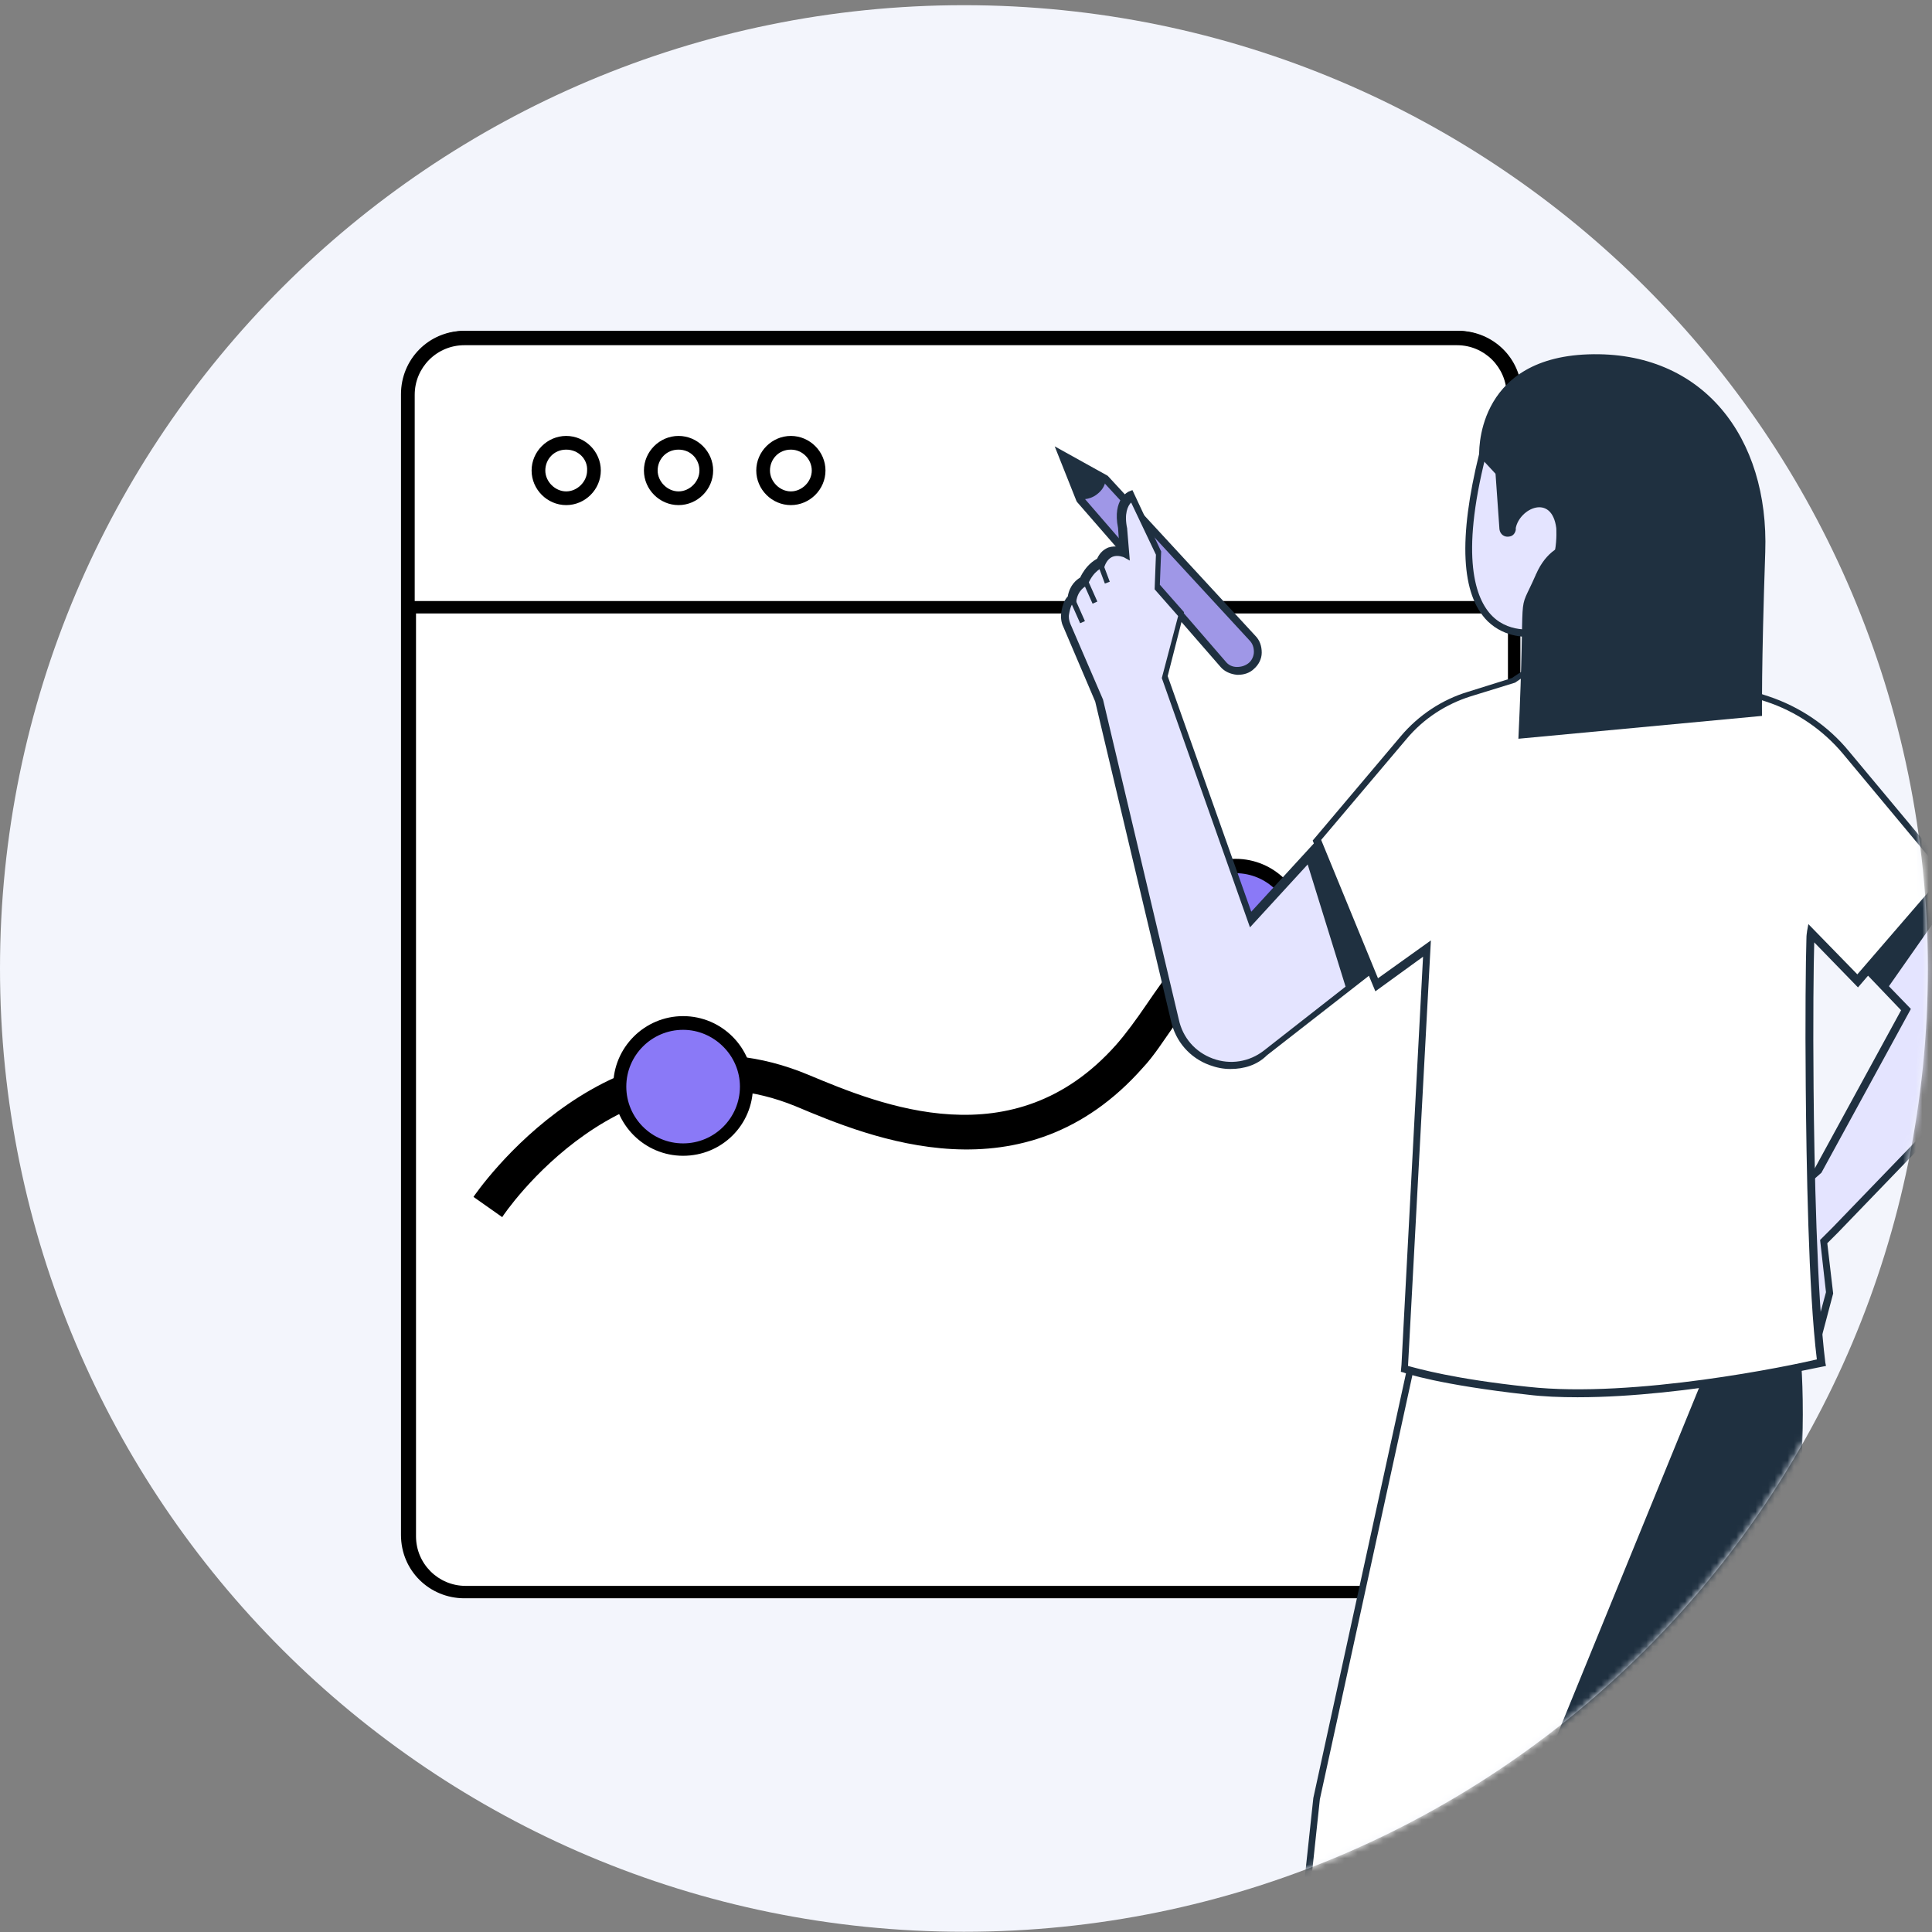
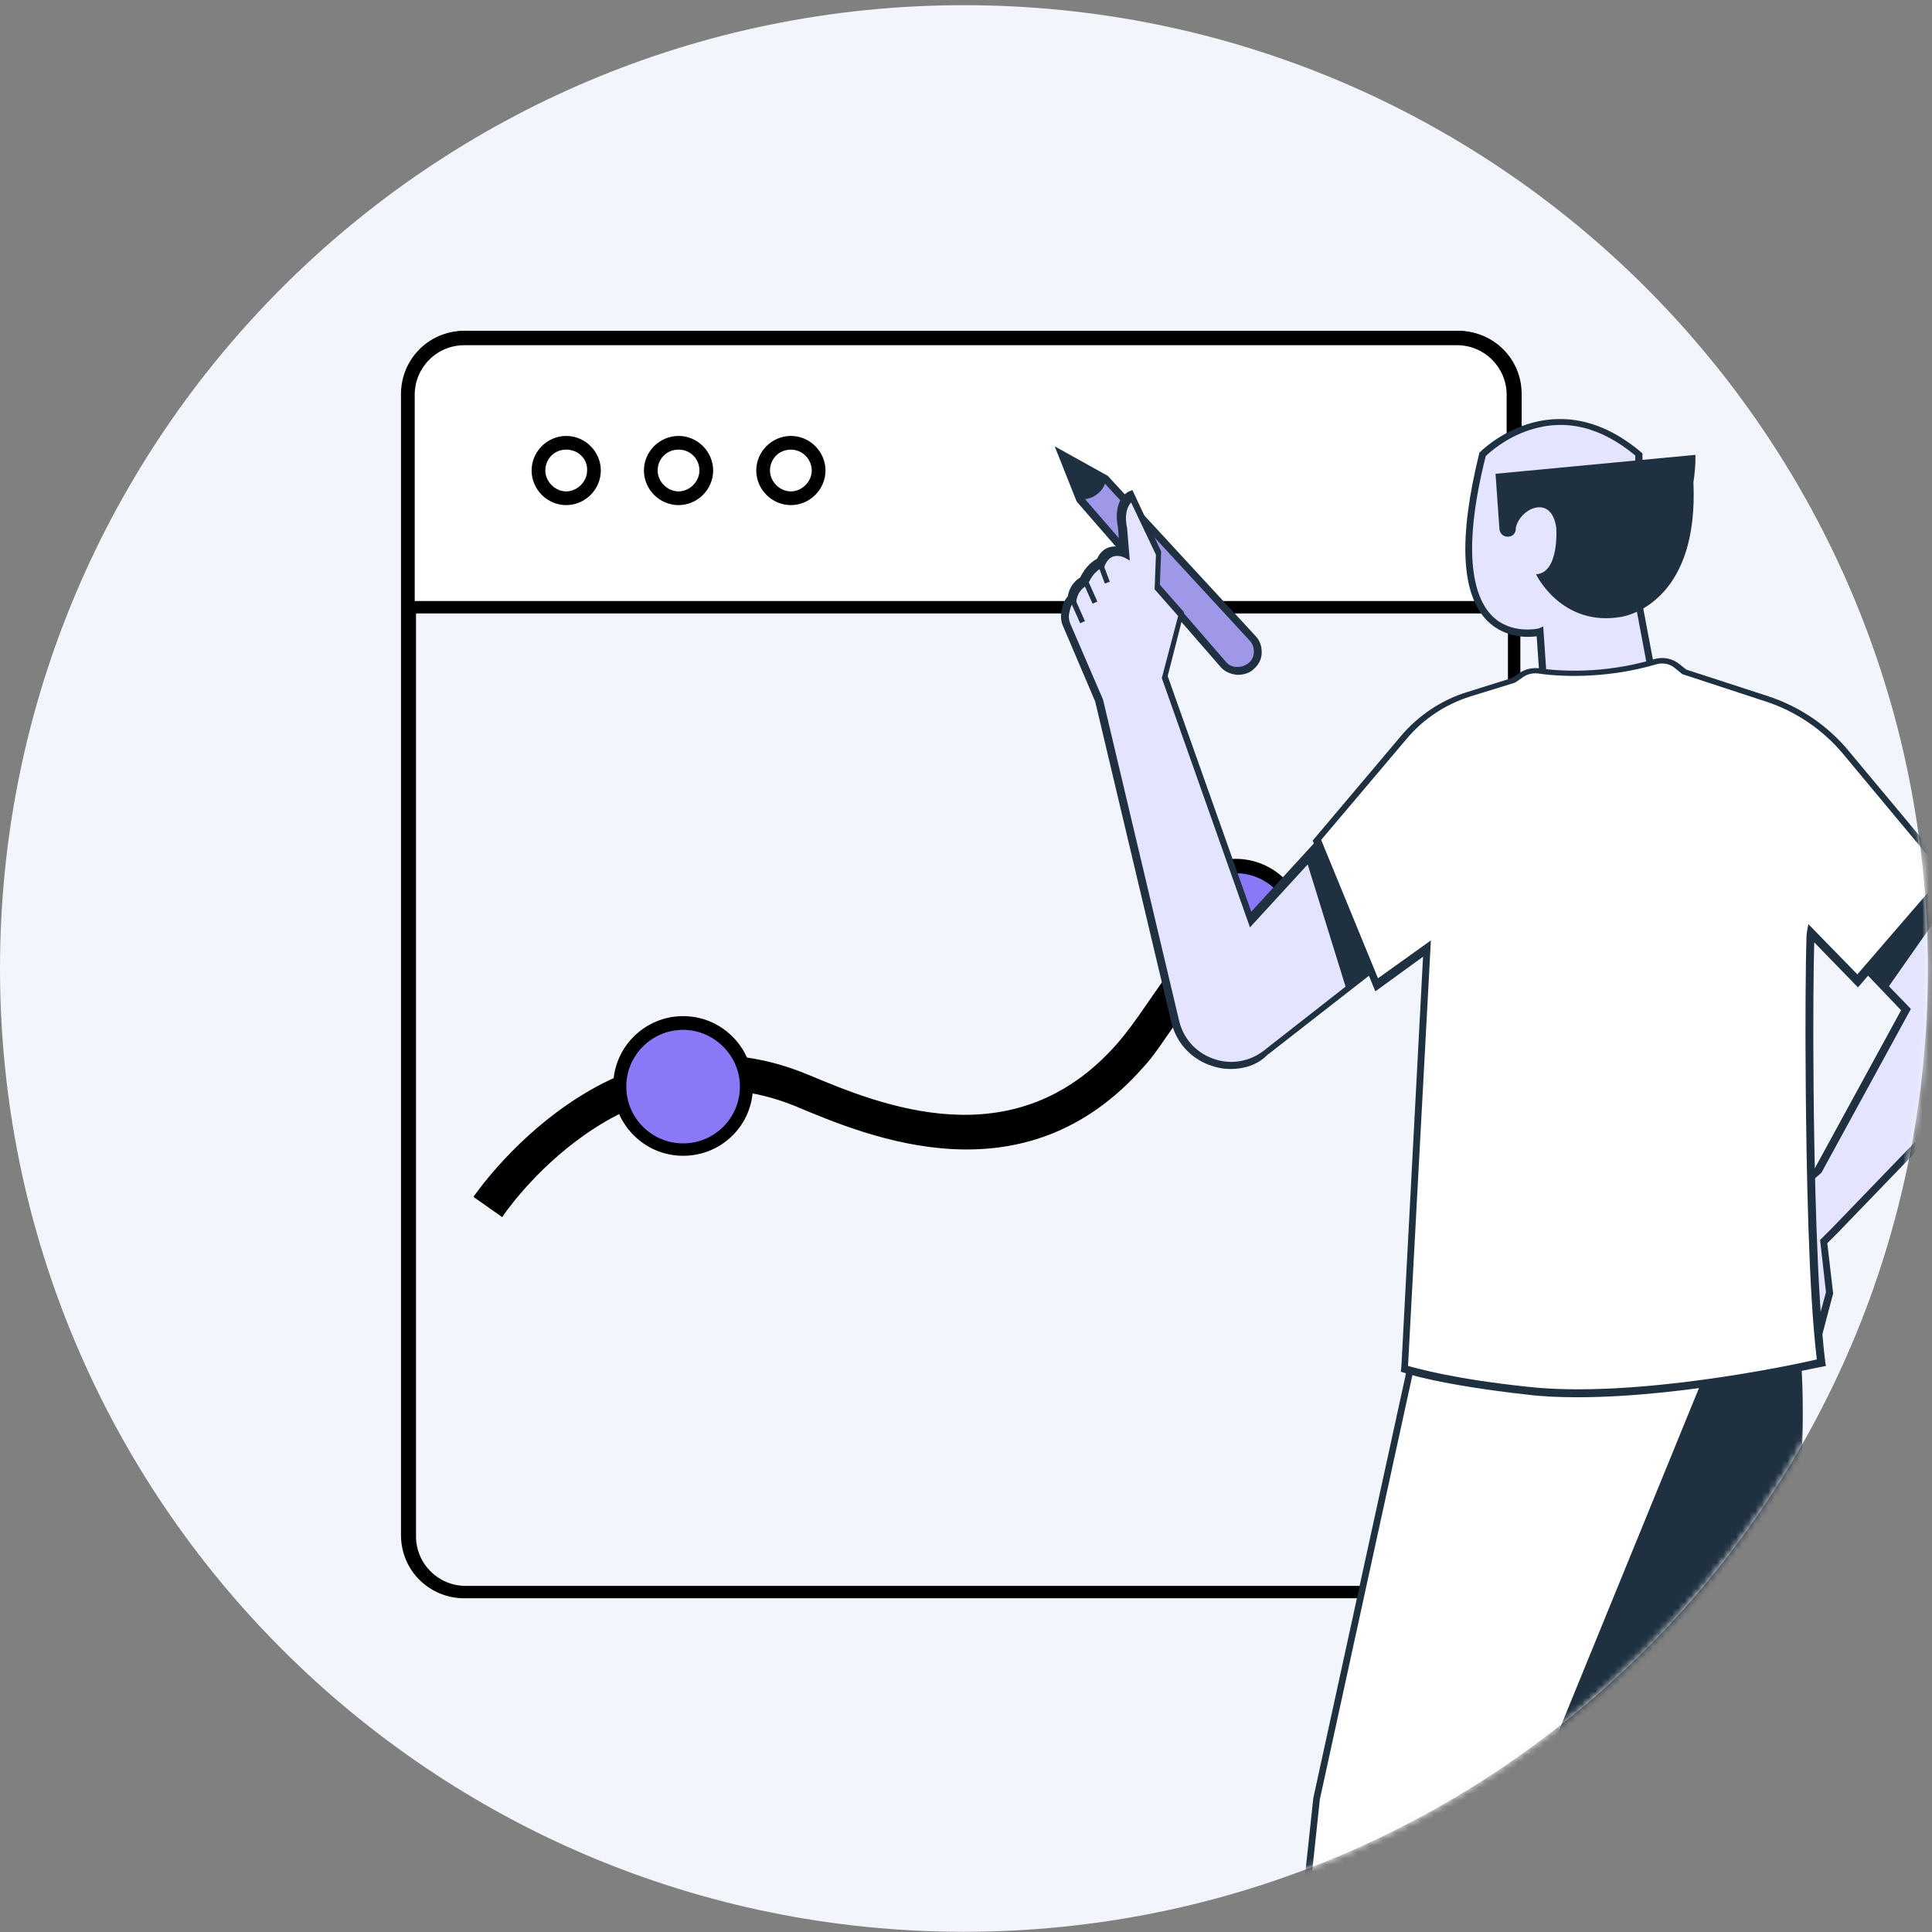
<svg xmlns="http://www.w3.org/2000/svg" width="301" height="301" fill="none" viewBox="0 0 301 301">
  <rect x="0" y="0" width="301" height="301" fill="#808080" stroke="none" />
  <path fill="#F3F5FC" d="M150.179 300.965c82.941 0 150.178-67.193 150.178-150.079C300.357 68 233.12.808 150.179.808 67.237.808 0 68 0 150.886c0 82.886 67.237 150.079 150.179 150.079z" />
-   <path fill="#fff" d="M235.748 61.51v177.837c0 4.881-3.968 8.846-8.852 8.846H72.241c-4.884 0-8.852-3.965-8.852-8.846V61.51c0-4.88 3.968-8.846 8.852-8.846h154.655c4.884.102 8.852 4.067 8.852 8.846z" />
  <path fill="#000" d="M226.998 249.007H72.342c-5.392 0-9.87-4.271-9.87-9.863V61.408c0-5.389 4.274-9.863 9.87-9.863h154.656c5.392 0 9.869 4.27 9.869 9.863v177.838c-.102 5.49-4.375 9.761-9.869 9.761zM72.546 53.782c-4.274 0-7.733 3.458-7.733 7.728v177.837c0 4.271 3.46 7.728 7.733 7.728H227.2c4.273 0 7.733-3.457 7.733-7.728V61.51c0-4.27-3.46-7.728-7.733-7.728H72.546z" />
  <path fill="#fff" d="M235.749 61.51v33.148H63.694V61.51c0-4.88 3.968-8.846 8.852-8.846h154.656c4.578.102 8.547 4.067 8.547 8.846z" />
  <path fill="#000" d="M236.766 95.573H62.676V61.408c0-5.389 4.274-9.863 9.87-9.863h154.656c5.392 0 9.869 4.27 9.869 9.863v34.266h-.305v-.102zM64.712 93.64H234.73V61.51c0-4.27-3.459-7.728-7.733-7.728H72.343c-4.274 0-7.733 3.457-7.733 7.728v32.13h.102zM78.243 189.626l-4.476-3.152c.203-.305 21.57-31.826 52.196-19.014 11.192 4.677 31.948 13.32 47.923-4.677 1.526-1.729 3.154-3.966 4.68-6.203 6.41-9.354 15.262-22.166 37.85-21.251l-.204 5.491c-19.535-.814-26.759 9.659-33.169 18.81-1.73 2.441-3.256 4.881-4.986 6.711-18.518 20.946-42.53 10.88-54.129 5.999-26.658-10.879-45.481 16.879-45.684 17.286z" />
  <path fill="#8A79F7" d="M106.427 179.051c5.451 0 9.87-4.415 9.87-9.863 0-5.447-4.419-9.862-9.87-9.862s-9.87 4.415-9.87 9.862c0 5.448 4.419 9.863 9.87 9.863z" />
  <path fill="#000" d="M106.427 180.068c-6.003 0-10.887-4.88-10.887-10.88 0-5.999 4.884-10.879 10.887-10.879s10.887 4.88 10.887 10.879c0 6.101-4.884 10.88-10.887 10.88zm0-19.624c-4.884 0-8.852 3.965-8.852 8.846s3.968 8.846 8.852 8.846 8.852-3.965 8.852-8.846-4.07-8.846-8.852-8.846z" />
  <path fill="#8A79F7" d="M192.505 154.75c5.451 0 9.87-4.416 9.87-9.863 0-5.447-4.419-9.863-9.87-9.863s-9.869 4.416-9.869 9.863c0 5.447 4.418 9.863 9.869 9.863z" />
  <path fill="#000" d="M192.505 155.563c-6.003 0-10.887-4.88-10.887-10.879s4.884-10.88 10.887-10.88 10.887 4.881 10.887 10.88c-.102 5.999-4.986 10.879-10.887 10.879zm0-19.522c-4.884 0-8.852 3.965-8.852 8.846s3.968 8.846 8.852 8.846 8.852-3.965 8.852-8.846-3.968-8.846-8.852-8.846z" />
  <path fill="#fff" d="M88.214 77.575c2.36 0 4.273-1.912 4.273-4.27 0-2.359-1.913-4.27-4.273-4.27-2.36 0-4.274 1.911-4.274 4.27 0 2.358 1.914 4.27 4.274 4.27z" />
  <path fill="#000" d="M88.214 78.694c-2.95 0-5.393-2.44-5.393-5.39 0-2.948 2.442-5.388 5.393-5.388 2.95 0 5.392 2.44 5.392 5.389 0 2.948-2.441 5.389-5.392 5.389zm0-8.643c-1.933 0-3.256 1.525-3.256 3.254 0 1.728 1.526 3.253 3.256 3.253 1.73 0 3.256-1.525 3.256-3.253.102-1.729-1.323-3.254-3.256-3.254z" />
  <path fill="#fff" d="M105.715 77.575c2.36 0 4.273-1.912 4.273-4.27 0-2.359-1.913-4.27-4.273-4.27-2.36 0-4.274 1.911-4.274 4.27 0 2.358 1.914 4.27 4.274 4.27z" />
  <path fill="#000" d="M105.715 78.694c-2.951 0-5.393-2.44-5.393-5.39 0-2.948 2.442-5.388 5.393-5.388 2.951 0 5.392 2.44 5.392 5.389 0 2.948-2.441 5.389-5.392 5.389zm0-8.643c-1.933 0-3.256 1.525-3.256 3.254 0 1.728 1.526 3.253 3.256 3.253 1.73 0 3.256-1.525 3.256-3.253 0-1.729-1.323-3.254-3.256-3.254z" />
  <path fill="#fff" d="M123.216 77.575c2.36 0 4.273-1.912 4.273-4.27 0-2.359-1.913-4.27-4.273-4.27-2.36 0-4.274 1.911-4.274 4.27 0 2.358 1.914 4.27 4.274 4.27z" />
  <path fill="#000" d="M123.216 78.694c-2.951 0-5.393-2.44-5.393-5.39 0-2.948 2.442-5.388 5.393-5.388 2.95 0 5.392 2.44 5.392 5.389 0 2.948-2.442 5.389-5.392 5.389zm0-8.643c-1.933 0-3.256 1.525-3.256 3.254 0 1.728 1.526 3.253 3.256 3.253 1.73 0 3.256-1.525 3.256-3.253 0-1.729-1.425-3.254-3.256-3.254z" />
  <mask id="1askyeenda" width="301" height="301" x="0" y="0" maskUnits="userSpaceOnUse">
    <path fill="#F3F5FC" d="M150.179 300.965c82.941 0 150.178-67.193 150.178-150.079C300.357 68 233.12.808 150.179.808 67.237.808 0 68 0 150.886c0 82.886 67.237 150.079 150.179 150.079z" />
  </mask>
  <g mask="url(#1askyeenda)">
    <path fill="#9F97E7" d="M194.946 103.707c-1.323 1.118-3.256 1.017-4.375-.305l-22.283-25.623v-.102l-2.747-6.914 6.715 3.762 22.893 24.81c1.221 1.322 1.12 3.253-.203 4.372z" />
    <path fill="#1F3040" d="M192.911 105.131h-.203c-1.018-.102-1.933-.509-2.544-1.221L167.78 78.186l-.102-.204-3.358-8.44 8.242 4.576.102.102 22.893 24.81c.712.712 1.017 1.627 1.017 2.644 0 1.016-.509 1.931-1.221 2.541-.61.611-1.526.916-2.442.916zm-24.114-27.657l22.181 25.623c.407.508 1.018.813 1.73.813s1.322-.203 1.831-.61c.509-.406.814-1.118.814-1.728 0-.712-.203-1.322-.712-1.83L171.85 75.033l-5.291-2.948 2.238 5.389z" />
    <path fill="#1F3040" d="M172.256 74.627s.102 1.322-1.424 2.44c-1.221.915-2.645.712-2.645.712l-2.748-6.914 6.817 3.762zM280.21 208.132s1.73 10.981-.407 30.402c-2.238 20.234-5.698 43.213-5.698 43.213l8.649 99.341h-24.42l-14.855-96.189-6.918-80.733 43.649 3.966z" />
    <path fill="#fff" d="M275.021 192.473l-37.748 92.325-19.027 96.29h-23.91l10.785-100.866 19.536-89.477 50.364 1.728z" />
    <path fill="#1F3040" d="M218.755 381.597h-25.029l10.887-101.476 19.637-89.987 51.789 1.83-38.053 93.139-19.231 96.494zm-23.808-1.119h22.893l18.925-95.782v-.102l37.443-91.613-49.144-1.728-19.434 89.071-10.683 100.154z" />
    <path fill="#E4E4FF" d="M214.38 150.683l-4.579 3.559-.814.61-11.802 9.253c-5.19 4.067-12.719 1.22-14.143-5.186l-11.803-49.823-4.986-11.795c-.203-.61-.305-1.22-.305-1.83.204-2.135 1.018-2.237 1.018-2.237.203-2.237 1.831-2.847 1.831-2.847 1.018-2.44 2.646-2.847 2.646-2.847 1.119-2.847 3.764-1.525 3.764-1.525l-.305-3.762c-.814-4.17 1.424-5.084 1.424-5.084l4.172 8.948-.203 5.287 3.764 4.27-2.543 9.863 13.328 37.825 8.751-9.456 2.442-2.644 8.343 19.421z" />
    <path fill="#1F3040" d="M191.69 166.545c-1.119 0-2.136-.203-3.255-.61-3.053-1.119-5.291-3.661-6.004-6.914l-11.802-49.722-4.986-11.693c-.305-.61-.407-1.423-.305-2.135.203-1.525.712-2.237 1.017-2.542.306-1.83 1.425-2.644 1.934-2.949.915-1.932 2.136-2.643 2.645-2.948.407-.915 1.018-1.424 1.73-1.729.61-.203 1.221-.203 1.729-.102l-.203-2.948c-.916-4.474 1.628-5.694 1.73-5.694l.508-.204 4.477 9.558-.203 5.186 3.764 4.27-2.543 9.965 13.023 36.706 11.091-12.1 8.954 20.743-17.603 13.727c-1.526 1.525-3.561 2.135-5.698 2.135zm-24.521-72.6c-.101.103-.407.51-.61 1.73-.102.508 0 1.016.203 1.525l5.088 11.794 11.802 49.823c.611 2.847 2.544 5.084 5.291 6.101 2.747 1.017 5.698.508 7.937-1.22l16.89-13.218-7.835-18.201-11.192 12.201-13.736-38.841 2.544-9.66-3.663-4.168.203-5.39-3.866-8.134c-.509.508-1.119 1.729-.611 4.067v.102l.407 4.88-.915-.508s-.916-.407-1.73-.102c-.509.204-.916.61-1.221 1.322l-.102.305-.305.102s-1.323.407-2.238 2.542l-.102.203-.204.102s-1.322.61-1.526 2.44v.509l-.509-.305z" />
    <path fill="#E4E4FF" d="M240.631 108.689l-.712-10.371s-16.992 4.372-8.954-27.657c0 0 10.887-11.388 24.317 0v23.285l2.239 11.896-16.89 2.847z" />
    <path fill="#1F3040" d="M240.122 109.401l-.713-10.27c-1.424.204-4.883.305-7.631-2.338-4.171-4.169-4.578-12.914-1.322-26.132v-.102l.101-.101c.102-.102 11.396-11.592 25.132 0l.203.203V94.15l2.341 12.405-18.111 2.847zm.305-11.795l.712 10.372 15.771-2.644-2.137-11.388v-22.98c-5.392-4.474-10.887-5.795-16.483-3.965-3.764 1.22-6.308 3.558-6.817 4.067-3.968 15.76-1.628 22.268 1.018 24.911 2.95 2.95 7.224 1.932 7.224 1.932l.712-.305z" />
    <path fill="#E4E4FF" d="M312.871 163.799l-26.963 27.962-1.73 1.729.916 7.931-1.73 6.609-2.645 3.152-1.628-15.76v-9.355l4.273-3.762 13.736-25.013-3.052-3.152-5.698-5.897 8.038-18.404 7.733 9.964 9.666 12.507c2.441 3.457 2.136 8.337-.916 11.489z" />
    <path fill="#1F3040" d="M280.108 212.605l-1.832-17.183v-9.558l4.477-3.864 13.431-24.606-8.649-9.05 8.547-19.726 17.908 23.285c2.848 3.66 2.543 8.846-.713 12.201l-26.963 27.962-1.628 1.627.916 7.829-1.831 6.915-3.663 4.168zm-.611-17.183l1.527 14.336 1.729-2.033 1.73-6.406-.916-8.134 1.933-1.932 26.963-27.962c2.747-2.847 3.053-7.423.611-10.676l-16.687-21.658-7.427 17.184 8.75 9.049-13.939 25.522-4.172 3.66-.102 9.05z" />
    <path fill="#1F3040" d="M303.917 139.905l-9.971 14.235-5.698-5.796 7.936-18.505 7.733 10.066zM214.38 150.683l-4.579 3.559-6.308-20.336 2.442-2.746 8.445 19.523z" />
    <path fill="#fff" d="M282.042 146.616c-.102 3.253-.204 12.303-.102 22.877.102 15.151.611 33.453 1.832 42.807 0 0-27.574 6.406-45.685 4.373-13.837-1.526-19.23-3.458-19.23-3.458v-.61l3.358-64.769-7.835 5.592-9.36-22.471 13.532-16.065c2.645-3.152 6.206-5.491 10.175-6.813l6.817-2.135 1.322-.915c.814-.509 1.73-.712 2.646-.61 2.95.406 9.971 1.017 18.212-1.424 1.221-.305 2.544-.101 3.46.712l1.017.915 12.922 4.271c4.782 1.525 9.056 4.473 12.312 8.337l15.974 19.116-14.143 16.37-7.326-7.422c.102.203.102.61.102 1.322z" />
    <path fill="#1F3040" d="M245.82 217.689c-2.747 0-5.393-.101-7.835-.406-13.735-1.525-19.128-3.356-19.331-3.457l-.407-.102.101-1.118 3.358-63.55-7.428 5.389-9.767-23.488 13.736-16.269c2.747-3.253 6.41-5.694 10.48-6.914l6.817-2.135 1.221-.814c.915-.61 1.933-.813 3.052-.711 2.645.406 9.768 1.017 17.907-1.424 1.425-.407 2.849-.101 3.969.814l1.017.813 12.82 4.169c4.884 1.627 9.259 4.575 12.515 8.541l16.28 19.522-14.856 17.286-6.817-7.016c-.101 3.254-.203 12.303-.101 22.776.101 11.49.508 32.232 1.831 42.705l.102.509-.509.102c-.305 0-20.96 4.778-38.155 4.778zm-26.454-4.88c1.526.407 7.122 2.033 18.721 3.254 16.483 1.83 41.208-3.356 44.972-4.271-1.322-10.676-1.628-31.012-1.729-42.4-.102-10.575 0-19.726.101-22.98 0-.915.102-1.118.102-1.322l.204-1.118 7.631 7.829 13.43-15.557-15.669-18.81c-3.154-3.762-7.326-6.609-12.006-8.135l-13.023-4.27-1.12-.915c-.814-.712-1.933-.915-2.95-.61-8.344 2.44-15.669 1.83-18.417 1.423-.814-.102-1.628.102-2.238.509l-1.323.915-6.918 2.135c-3.867 1.22-7.326 3.457-9.972 6.609l-13.329 15.76 8.852 21.556 8.242-5.897-3.561 66.295zM233 73.813l.61 8.643c.102.813.814 1.322 1.628 1.118.509-.101.814-.508.916-1.016v-.305c.611-3.05 5.596-5.39 6.308 0 0 0 .509 7.016-3.154 7.219 0 0 3.968 8.338 13.431 6.609 1.526-.305 11.904-2.949 11.09-20.946.407-2.644.306-4.27.306-4.27M167.499 93.328l-.744.33 1.529 3.439.744-.33-1.529-3.439zM169.435 90.282l-.744.33 1.529 3.438.744-.33-1.529-3.438zM171.758 87.586l-.762.286 1.14 3.047.762-.286-1.14-3.047z" />
-     <path fill="#1F3040" d="M236.561 115.095c1.221-25.725-.407-18.404 2.747-25.623 3.154-7.22 9.971-4.677 9.971-4.677L233 73.813l-2.544-2.745s-.916-15.252 16.992-15.862c17.907-.61 28.184 13.015 27.573 30.809-.61 17.794-.508 25.521-.508 25.521" />
  </g>
</svg>